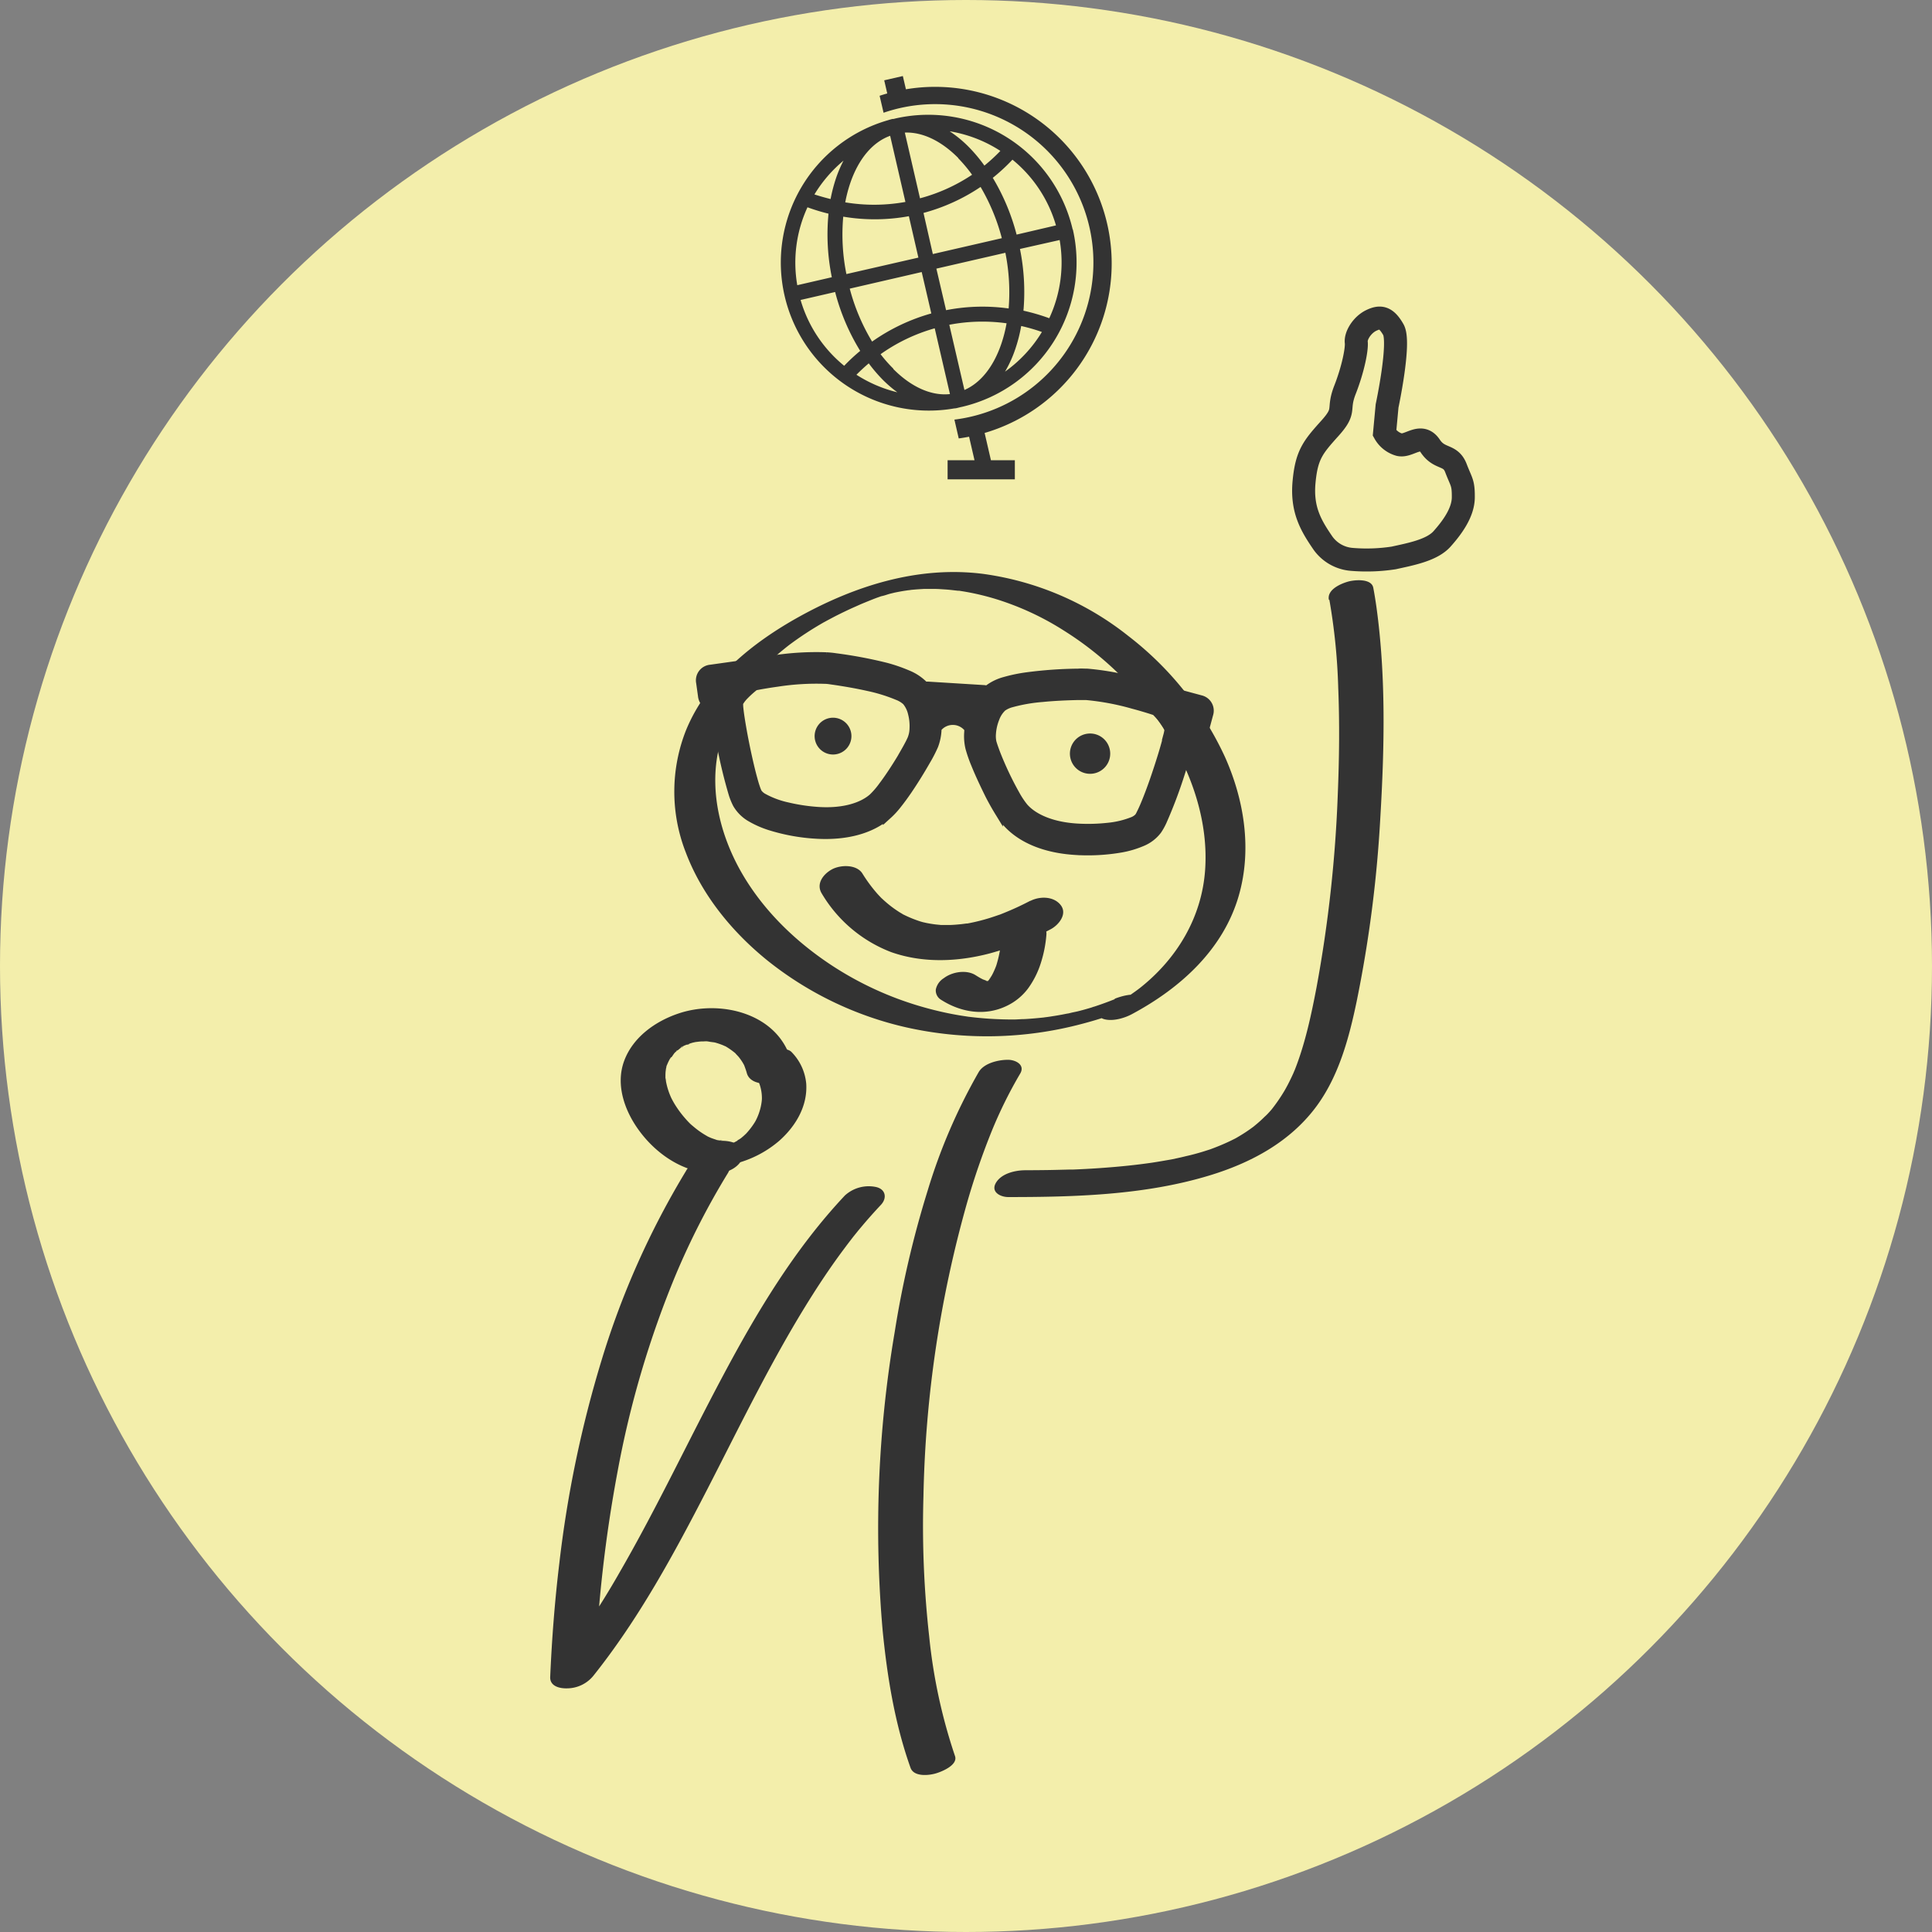
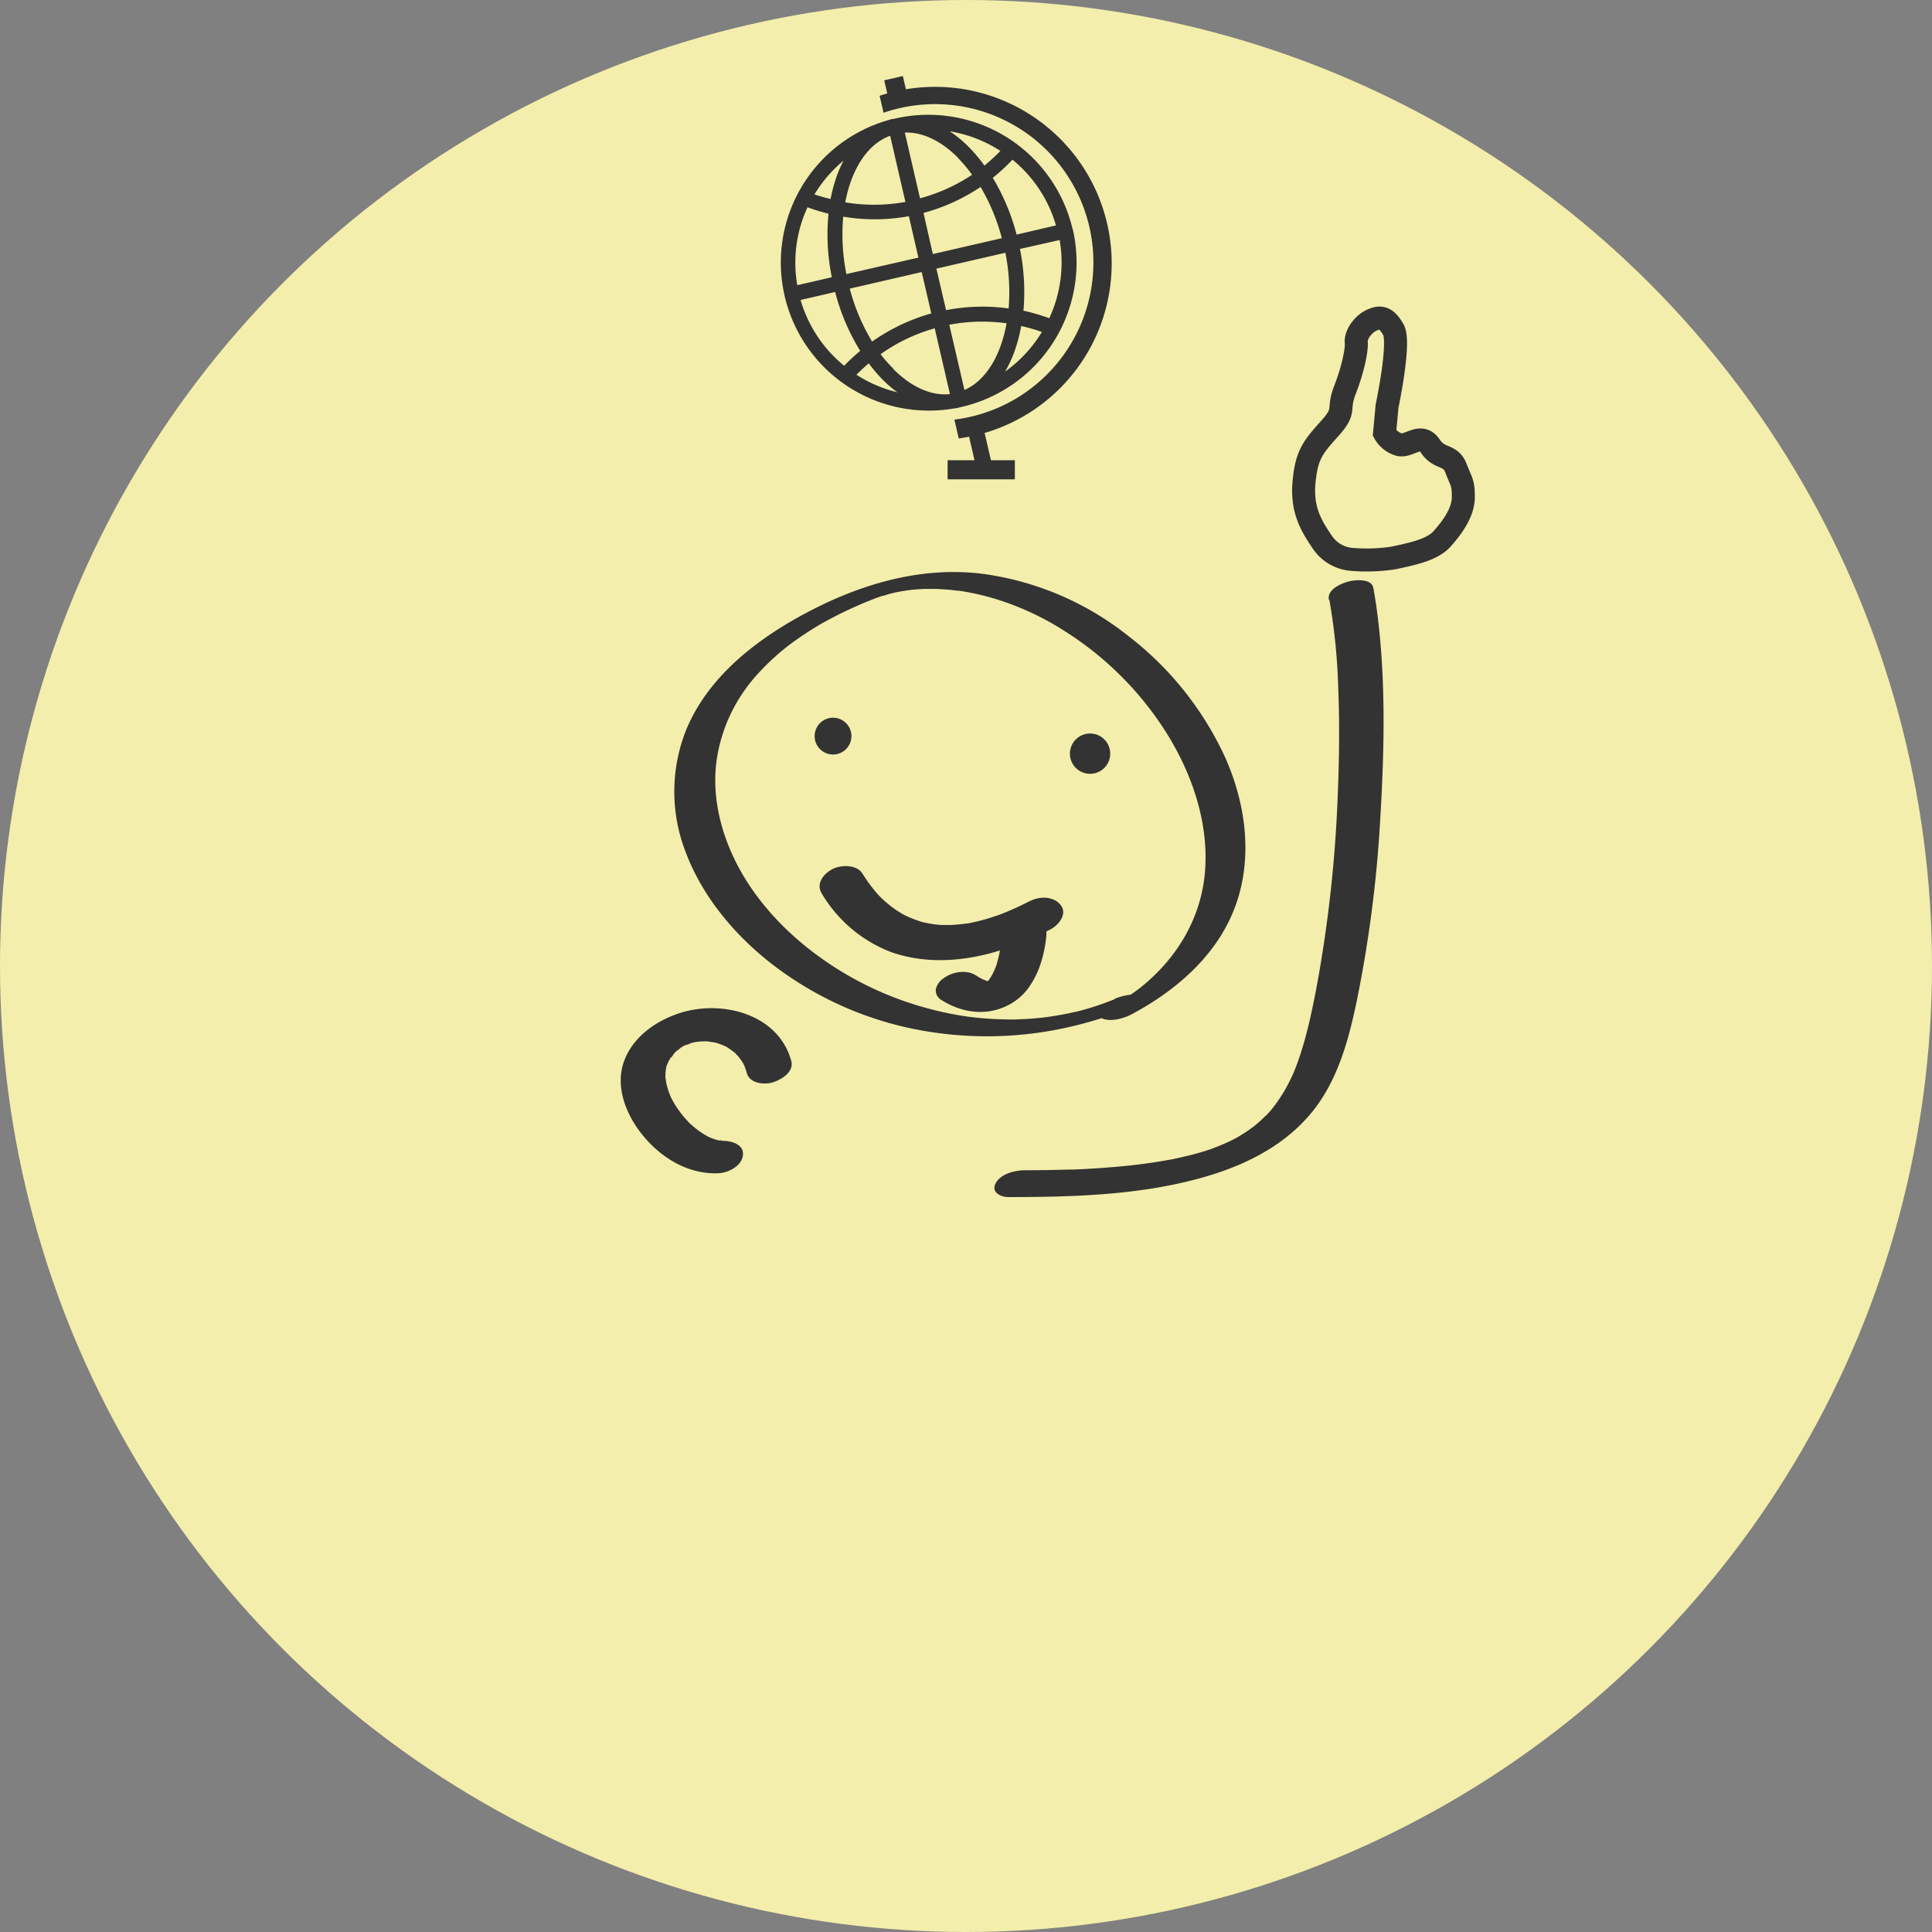
<svg xmlns="http://www.w3.org/2000/svg" viewBox="0 0 420 420">
  <rect x="0" y="0" width="420" height="420" fill="#808080" stroke="none" />
  <defs>
    <style>.cls-1{fill:#f3eeab;}.cls-2,.cls-3{fill:#333;}.cls-3,.cls-4{stroke:#333;}.cls-3{stroke-width:2px;}.cls-4{fill:none;stroke-width:5px;}</style>
  </defs>
  <g id="_420_x_420_kreis_olive_EU-Pr." data-name="420 x 420 kreis olive EU-Pr.">
    <circle class="cls-1" cx="210" cy="210" r="210" />
  </g>
  <g id="olive_europa" data-name="olive europa">
    <g id="figur">
      <path class="cls-2" d="M242.44,217.17q-2.24.9-4.52,1.65a2.92,2.92,0,0,0-.57.19s.92-.28.44-.14l-1.13.34c-.75.22-1.51.43-2.27.62s-1.44.27-2.11.51c1.24-.44.1,0-.25,0l-1.12.22c-.75.14-1.5.27-2.26.38-.32.06-.65.1-1,.15l-.56.07c-.52.08.87-.09.1,0-1.49.16-3,.3-4.47.38-.65,0-1.29.06-1.94.08h-.56c.81,0,.29,0,.12,0h-1.24a76.42,76.42,0,0,1-8.55-.59c-.1,0-.56-.08,0,0l-.4-.06-1.06-.16c-.71-.11-1.41-.24-2.11-.37-1.35-.26-2.69-.56-4-.89a74.07,74.07,0,0,1-8-2.49,72.06,72.06,0,0,1-13.87-7c-8.16-5.31-15.41-12.32-20.18-20.85-4.23-7.59-6.52-16.59-4.93-25.23A35,35,0,0,1,161,151.35a36.72,36.72,0,0,1,4.45-5.62c.95-1,1.95-2,3-2.92.5-.46,1-.9,1.54-1.34l.86-.7.33-.26.29-.23a72.59,72.59,0,0,1,7.86-5.13c-.65.37.47-.25.6-.32l1.17-.62c.8-.42,1.61-.82,2.42-1.21s1.58-.75,2.38-1.1l1.14-.51.66-.28c-.77.33,0,0,.18-.07.83-.34,1.66-.68,2.5-1,.34-.13.68-.24,1-.36l.51-.17c.6-.2-.21.09-.37.12.69-.12,1.38-.41,2.06-.58l.9-.22c1-.24-.93.19.25-.05.65-.13,1.29-.25,1.94-.35l1-.15c.45-.07-.45.05-.43.05a5.18,5.18,0,0,0,.78-.09c.6-.06,1.21-.11,1.81-.15l1-.06h.52c.11,0,.86,0,.3,0s.43,0,.57,0h1c.69,0,1.38.06,2.06.1s1.38.11,2.06.19l.9.1.26,0,.38.06a54.62,54.62,0,0,1,7.81,1.81,61,61,0,0,1,14.63,6.82,70.8,70.8,0,0,1,22.83,23.14c5.17,8.59,8.52,18.64,7.84,28.76-.7,10.43-6.15,19.42-14.17,25.76-.26.21,0,0,0,0l-.46.35c-.31.23-.62.46-.94.68-.6.43-1.21.85-1.83,1.25s-1.29.82-1.94,1.21l-1.08.62c.63-.36-.4.22-.57.31-.76.41-2.93,1.81-1,2.36s4.51-.24,6.08-1.09c10.51-5.63,19.89-14.05,23.25-25.86,2.85-10,1.15-20.7-3.05-30.08a70.45,70.45,0,0,0-21-26.27,64.74,64.74,0,0,0-31.61-13.5c-14-1.76-27.66,2.54-39.83,9.26-10.25,5.67-20.08,13.55-24.67,24.65a36.24,36.24,0,0,0-.07,26.69c3.53,9.33,10.17,17.38,17.89,23.58a74.8,74.8,0,0,0,29.89,14.38,80.29,80.29,0,0,0,38.48-.77,82.51,82.51,0,0,0,9.9-3.27c.64-.26,3.75-1.45,2.57-2.56s-4.51,0-5.61.45Z" />
      <path class="cls-2" d="M224,195.81c-1.63.85-3.28,1.64-5,2.35q-.66.28-1.32.54c-.18.07-.37.17-.55.22,0,0,.87-.32.32-.13-.86.29-1.7.59-2.56.85a42.81,42.81,0,0,1-4.63,1.13c-1.28.24.68-.08-.23,0l-1,.13c-.78.08-1.56.15-2.34.18l-1,0c-.19,0-1.44,0-.68,0s-.3,0-.49,0l-1.1-.11c-.68-.08-1.34-.19-2-.32l-.9-.2c-.6-.11.81.26.23.07-.19-.07-.39-.12-.59-.18a25.83,25.83,0,0,1-3.67-1.48c-.14-.06-.27-.14-.41-.21.85.43.33.19.15.07s-.53-.31-.79-.48c-.61-.39-1.21-.81-1.78-1.25s-1.23-1-1.82-1.55l-.36-.34c.27.24.3.32,0,0s-.53-.56-.79-.85a32.8,32.8,0,0,1-3.22-4.37c-1.28-2-4.75-1.9-6.61-.89s-3.54,3.13-2.2,5.28A30,30,0,0,0,193.78,207c6.9,2.41,14.39,2.1,21.39.26a63.91,63.91,0,0,0,13.2-5.23c1.75-.9,3.75-3.32,2.21-5.28s-4.57-1.94-6.61-.89Z" />
-       <path class="cls-3" d="M261,152.14l-6.31-1.7a3.08,3.08,0,0,0-.84-.11l-.57-.18s-2.41-.84-5.69-1.72a60.76,60.76,0,0,0-11.2-2.07c-.67,0-1.34-.06-2,0a90.75,90.75,0,0,0-11,.77,33.64,33.64,0,0,0-4.89,1,10.38,10.38,0,0,0-3.87,1.94.12.12,0,0,1-.05,0,2.93,2.93,0,0,0-.68-.14l-12.12-.75a2.5,2.5,0,0,0-.78.07c0-.06-.09-.12-.14-.17a10.4,10.4,0,0,0-3.61-2.41,34.08,34.08,0,0,0-4.71-1.62A96.13,96.13,0,0,0,181.62,143c-.64-.1-1.3-.16-2-.2a60.88,60.88,0,0,0-11.37.66c-3.36.47-5.83,1-5.86,1l-.58.13a2.69,2.69,0,0,0-.85,0l-6.48.91a2.41,2.41,0,0,0-2.15,2.87l.4,2.86a2.76,2.76,0,0,0,2.89,2.49c0,.18,0,.38,0,.6.06.62.14,1.32.26,2.1.23,1.56.55,3.45.93,5.42a105.84,105.84,0,0,0,2.63,10.89,14.48,14.48,0,0,0,.83,2,8.08,8.08,0,0,0,3.07,3,20.55,20.55,0,0,0,4.2,1.82,41.4,41.4,0,0,0,9.86,1.78c6.58.4,12-1.1,15.54-4.23a17.56,17.56,0,0,0,2.14-2.33c.72-.9,1.46-1.92,2.2-3,1.46-2.14,2.89-4.48,4-6.43A28.86,28.86,0,0,0,203,162a11,11,0,0,0,.68-3.32c0-.16,0-.33,0-.49h.09a4.33,4.33,0,0,1,6.91.25,6.71,6.71,0,0,0-.07.76,10.83,10.83,0,0,0,.26,3.38,29.6,29.6,0,0,0,1.21,3.48c.83,2.06,2,4.56,3.15,6.87.6,1.15,1.21,2.25,1.81,3.23a18.45,18.45,0,0,0,1.83,2.58c3.16,3.56,8.33,5.71,14.9,6.12a42.29,42.29,0,0,0,10-.54,20.63,20.63,0,0,0,4.39-1.3,8,8,0,0,0,3.42-2.59,13.55,13.55,0,0,0,1.07-1.92,101,101,0,0,0,3.95-10.47c.62-1.9,1.19-3.74,1.6-5.26.21-.76.38-1.45.52-2.05,0-.22.08-.41.12-.6A2.75,2.75,0,0,0,262,158l.75-2.78A2.42,2.42,0,0,0,261,152.14Zm-62.56,8.11a18.46,18.46,0,0,1-.88,1.84c-.43.82-1,1.78-1.57,2.79-1.21,2-2.67,4.25-4,6a18.62,18.62,0,0,1-2.18,2.54c-2.24,2-6.32,3.38-12,3a40.35,40.35,0,0,1-6.63-1,19.48,19.48,0,0,1-5.22-1.93,3.66,3.66,0,0,1-1.28-1.1,7.74,7.74,0,0,1-.41-1c-.18-.52-.39-1.18-.59-1.94-.42-1.49-.86-3.35-1.28-5.26-.84-3.83-1.57-8-1.79-10.13a8.84,8.84,0,0,1-.06-1.1,1.45,1.45,0,0,1,.26-.62,7.57,7.57,0,0,1,1-1.23,22.17,22.17,0,0,1,2.24-2H164l.21-.05h.06l.67-.13c1-.18,2.38-.42,4-.64a55.62,55.62,0,0,1,10.36-.63h0c.56,0,1.1.09,1.58.16,2.53.36,5.29.83,7.83,1.4a36.15,36.15,0,0,1,6.46,2,5.9,5.9,0,0,1,1.93,1.19,6.45,6.45,0,0,1,1.28,2.63,11.18,11.18,0,0,1,.34,3.42A6.27,6.27,0,0,1,198.41,160.25Zm55.48-.34c-.48,2.11-1.72,6.14-3,9.83-.65,1.86-1.32,3.64-1.92,5.07-.3.73-.59,1.36-.83,1.85a7.44,7.44,0,0,1-.54,1,3.62,3.62,0,0,1-1.41.94,19.69,19.69,0,0,1-5.4,1.27,39.67,39.67,0,0,1-6.71.16c-5.7-.35-9.58-2.23-11.55-4.48a18.49,18.49,0,0,1-1.86-2.79,71.53,71.53,0,0,1-3.2-6.44c-.47-1.08-.89-2.1-1.22-3s-.55-1.56-.65-1.93a6.5,6.5,0,0,1-.12-1.88,10.9,10.9,0,0,1,.76-3.35,6.32,6.32,0,0,1,1.6-2.46,6,6,0,0,1,2.05-.94,35.78,35.78,0,0,1,6.66-1.15c2.59-.26,5.38-.38,7.94-.43.49,0,1,0,1.59,0h0a55.77,55.77,0,0,1,10.21,1.91c1.55.41,2.9.82,3.86,1.12l.65.21h0l.06,0,.2.06.06,0a20.7,20.7,0,0,1,2,2.26,8.53,8.53,0,0,1,.8,1.34,2.14,2.14,0,0,1,.19.64A10.59,10.59,0,0,1,253.89,159.91Z" />
      <path class="cls-2" d="M185.07,159.6a4,4,0,1,1-4.33-3.56A4,4,0,0,1,185.07,159.6Z" />
      <path class="cls-2" d="M241.33,163.42a4.38,4.38,0,1,1-4.78-3.94A4.37,4.37,0,0,1,241.33,163.42Z" />
      <path class="cls-2" d="M217.7,204a26.44,26.44,0,0,1-1.18,6.1l.29-.86a17.44,17.44,0,0,1-.79,2c-.14.31-.29.6-.46.9s-.49.6-.51.82c0-.16.67-.9.22-.32L215,213c-.18.2-.37.4-.56.59-.55.55.79-.63.41-.35-.11.08-.22.18-.34.26l-.35.24c-.41.29,1.31-.68.58-.34l-.31.15c-.74.36.63-.24.73-.25-.14,0-.28.09-.41.12-.81.2.66-.12.75-.12-.3,0-.6.06-.89.07,1.78-.1.66,0,.13-.07s-.78-.29.45.09l-.51-.13c-.36-.11-.71-.24-1.06-.37-.64-.24.86.43.19.09l-.47-.24c-.44-.23-.85-.49-1.27-.75-2-1.26-5.13-.71-6.9.66a3.83,3.83,0,0,0-1.73,2.44,2.35,2.35,0,0,0,1.12,2.24c4.26,2.73,9.45,3.62,14.15,1.41a12.52,12.52,0,0,0,4.76-3.83,19.2,19.2,0,0,0,2.82-5.63,27,27,0,0,0,1.19-6.1c.2-2.3-2.54-3.09-4.39-2.88a7.24,7.24,0,0,0-3.64,1.31A3.85,3.85,0,0,0,217.7,204Z" />
-       <path class="cls-2" d="M212.76,233.06a123.57,123.57,0,0,0-11.09,25.75,217.87,217.87,0,0,0-7.17,30.76,254.51,254.51,0,0,0-2.61,65c1,10.06,2.65,20.19,6.05,29.73.71,2,3.93,1.69,5.51,1.22,1.27-.37,4.87-1.81,4.15-3.8A117.94,117.94,0,0,1,202,355.78a216.37,216.37,0,0,1-1.25-30.52,251.53,251.53,0,0,1,9.51-63.89A158.14,158.14,0,0,1,215.55,246a96.09,96.09,0,0,1,6.23-12.61c1.13-1.91-1-3-2.66-3-2.07,0-5.2.71-6.36,2.67Z" />
      <path class="cls-4" d="M293.83,121.6a8.5,8.5,0,0,1-6.39-3.77c-2.53-3.71-4.5-7.16-3.95-13.06s1.93-7.56,5.61-11.65,1.52-3.86,3.29-8.38,2.62-8.89,2.45-10.33,1.26-3.78,3.24-4.74,3.25-.76,4.83,2-1.37,16.57-1.37,16.57l-.55,5.9a5.33,5.33,0,0,0,3.22,2.53c2.15.48,4.69-2.74,6.72.3s4.38,1.66,5.58,4.8,1.63,3.1,1.6,6.38-2.41,6.52-4.62,9-6.85,3.33-10.52,4.14A38.81,38.81,0,0,1,293.83,121.6Z" />
-       <path class="cls-2" d="M149.17,254.49a180.31,180.31,0,0,0-18.42,41.3,249.16,249.16,0,0,0-9.14,43.91c-1,8.25-1.64,16.55-2,24.85-.09,2,2,2.53,3.66,2.48a7.4,7.4,0,0,0,5.73-2.74c9.87-12.37,17.46-26.37,24.69-40.4s14.22-28.61,22.76-42.11c2.27-3.59,4.65-7.11,7.2-10.5.63-.85,1.28-1.69,1.93-2.53l.47-.58.21-.26c.31-.39.63-.77.95-1.15q2.07-2.47,4.29-4.83c1.38-1.47,1.05-3.38-1-3.87a7.68,7.68,0,0,0-6.83,1.83c-10.81,11.49-19,25.11-26.4,39-7.61,14.25-14.46,28.9-22.55,42.89a178.8,178.8,0,0,1-14.76,22l9.39-.25a298.53,298.53,0,0,1,4.94-43.81,211.14,211.14,0,0,1,12.54-42.42A164.68,164.68,0,0,1,158.25,255c1.2-1.94-1-3.22-2.73-3.29-2.23-.08-5.1.73-6.35,2.76Z" />
      <path class="cls-2" d="M289,130.43a131.91,131.91,0,0,1,1.92,19.12c.31,7.62.22,15.28-.09,22.91a289.37,289.37,0,0,1-4.62,42.15c-.81,4.23-1.68,8.46-2.9,12.59-.54,1.84-1.15,3.66-1.86,5.44-.05.1-.39.91-.16.38s-.07.15-.12.28c-.2.44-.4.87-.61,1.3-.39.82-.82,1.63-1.27,2.42a36.85,36.85,0,0,1-3,4.35c-.38.48.61-.69.11-.14l-.47.53c-.31.34-.63.68-1,1-.63.63-1.29,1.23-2,1.81l-.56.46c-.63.53.77-.57.22-.17-.4.29-.8.59-1.21.87-.82.57-1.67,1.09-2.53,1.59l-.61.34c-.64.36,1.17-.6.19-.11-.5.25-1,.5-1.5.73-1,.46-2,.88-3,1.26l-.85.32c-1,.37.56-.18.28-.09l-1.82.58c-1.24.38-2.5.72-3.77,1-.6.15-1.2.29-1.81.42l-1.07.23-.41.08c-.81.17,0,0,.35-.06-1.5.25-3,.53-4.5.75-3.31.48-6.65.82-10,1.07-1.89.15-3.79.26-5.69.35l-1.35.06-.78,0c.18,0,.94,0,0,0l-3.23.08c-2.14.05-4.27.06-6.41.07s-5.13.67-6.35,2.71,1,3.13,2.69,3.12c14.49,0,29.6-.43,43.57-4.65,9.16-2.76,17.77-7.36,23.51-15.22,4.81-6.6,7-14.81,8.64-22.68a273.63,273.63,0,0,0,5.14-39.93c.9-15.15,1.24-30.68-.84-45.75-.2-1.41-.42-2.82-.69-4.22-.39-2.09-4.13-1.74-5.53-1.33-1.62.47-4.54,1.75-4.13,3.92Z" />
      <path class="cls-2" d="M157,248c-.65,0-.68-.27.19,0a2.93,2.93,0,0,0-.67-.06l-.67-.11c-.95-.15,1,.33,0,0-.45-.17-.91-.3-1.35-.48l-.54-.24c-.4-.19-.36-.17.14.08-.18-.1-.36-.19-.53-.3a18,18,0,0,1-2.56-1.77l-.61-.51c-.15-.12-.68-.62-.13-.1-.47-.44-.91-.92-1.34-1.41a22.37,22.37,0,0,1-1.95-2.58c-.29-.44-.56-.9-.81-1.37-.06-.09-.5-1-.16-.28-.13-.28-.25-.56-.37-.85a15,15,0,0,1-.87-3c0-.24-.07-.48-.11-.71-.14-.92,0,.71,0-.2,0-.51,0-1,.09-1.52,0-.23.09-.45.12-.68.11-.87-.33.66,0-.11.18-.4.34-.81.54-1.19.08-.16.16-.31.25-.46.4-.7.3-.07,0,0,.21-.06.77-1,.93-1.18l.42-.46c.56-.6,0,.25-.2.19a9.8,9.8,0,0,0,1-.77c.2-.15.41-.27.61-.42.55-.41-.32.41-.43.26s1.16-.61,1.32-.68.59-.17.69-.29c-.37.45-1.13.37-.55.21.4-.11.79-.25,1.2-.36l.73-.16c.92-.22-1.1.13-.45.07.5-.05,1-.13,1.5-.16s2,.13.39-.05c.41,0,.83,0,1.24.08s.83.12,1.24.18a2.29,2.29,0,0,1,.48.1c-.71-.17-.84-.2-.39-.08l.47.13a14.43,14.43,0,0,1,1.39.5c.14.06.29.14.44.19.65.23-.8-.5.15.08a16.15,16.15,0,0,1,2.33,1.7c-.78-.69.22.29.45.58a12.14,12.14,0,0,1,.78,1.1c.11.18.21.37.31.54.37.61-.23-.68.09.19.2.54.4,1.07.55,1.63.62,2.28,3.82,2.62,5.72,2s4.58-2.27,3.94-4.64c-2.82-10.35-15.4-13.43-24.59-10.28-5,1.7-9.8,5.12-11.71,10.22-2,5.32.16,11.15,3.43,15.48,4,5.31,10.21,9.31,17.05,9,2.13-.1,5.07-1.56,5.32-3.93S159,248,157,248Z" />
-       <path class="cls-2" d="M163.11,232.38a9.26,9.26,0,0,1,2.52,6.18c0,.08,0,.73,0,.33a7.34,7.34,0,0,1-.1.93,10.89,10.89,0,0,1-.36,1.6,12.29,12.29,0,0,1-.58,1.57c-.1.22-.21.44-.32.66h0c-.08.14-.16.28-.25.42a16.14,16.14,0,0,1-2.16,2.72c.68-.7-.13.1-.28.22s-.38.33-.58.48a5.58,5.58,0,0,0-.82.6c.46-.57.51-.33,0-.05l-.88.49c-.82.44,1-.43.18-.1-.31.12-.63.23-.94.36,1.44-.61.71-.23.31-.12-1.29.34.94-.12.07,0a4.82,4.82,0,0,0-.75.1c.79-.05.95-.07.46,0l-.51,0h-.51c.64,0,.74.06.3,0a9.47,9.47,0,0,0-6.83,1.83c-.51.45-1.22,1.1-1,1.87s1.18,1.07,1.81,1.12A23.61,23.61,0,0,0,169.4,248c3.55-3.15,6.17-7.5,5.87-12.39a11.26,11.26,0,0,0-3.15-6.86c-2-2.24-11.22,1.21-9,3.62Z" />
    </g>
    <path class="cls-2" d="M233.19,49.89a32.22,32.22,0,0,0-38.6-24.12l-.34.09-.23,0c-.35.08-.69.18-1,.28a32.19,32.19,0,0,0,14.46,62.64c.35,0,.7-.12,1.05-.2a2,2,0,0,0,.23-.06l.34-.07a32.22,32.22,0,0,0,24.12-38.6M187,76.28a39.38,39.38,0,0,0-3.48,3.24,28.81,28.81,0,0,1-9.48-14.31l7.51-1.73A46.66,46.66,0,0,0,187,76.28m-2.28-13.53,15.65-3.61,2.09,9a41.78,41.78,0,0,0-12.87,6.12,43.71,43.71,0,0,1-4.87-11.54M173.32,62a28.73,28.73,0,0,1,2.22-16.94,42.07,42.07,0,0,0,4.57,1.39,46.51,46.51,0,0,0,.72,13.82Zm10-14.9A41.2,41.2,0,0,0,197.58,47l2.07,9L184,59.58a43.34,43.34,0,0,1-.69-12.44M203.56,58.4l15-3.45a43.62,43.62,0,0,1,.71,12.11,41.14,41.14,0,0,0-13.6.37Zm-2.8-12.11a41.52,41.52,0,0,0,12.41-5.65,43.8,43.8,0,0,1,4.62,11.14l-15,3.45Zm15-7.58a41.47,41.47,0,0,0,4.34-4,28.76,28.76,0,0,1,9.46,14.29L221,51a46.82,46.82,0,0,0-5.17-12.33m14.53,13.51a28.7,28.7,0,0,1-2.26,17,43.71,43.71,0,0,0-5.61-1.64,47,47,0,0,0-.76-13.42ZM218.49,80.78a26,26,0,0,0,2.26-5A33.52,33.52,0,0,0,222,70.87a38.92,38.92,0,0,1,4.5,1.3,29.16,29.16,0,0,1-8,8.61m-8.84,4L206.37,70.6a38.27,38.27,0,0,1,12.45-.32,30.11,30.11,0,0,1-1.15,4.49c-1.71,5-4.52,8.49-8,10m-15.46-4.62A30,30,0,0,1,191.43,77a38.26,38.26,0,0,1,11.77-5.63l3.31,14.3c-4,.43-8.36-1.48-12.32-5.46m-8,1.25c.85-.86,1.75-1.69,2.67-2.47a33.59,33.59,0,0,0,3,3.52,27.84,27.84,0,0,0,3.21,2.77,29.21,29.21,0,0,1-8.9-3.82m-2.75-46.63a27.1,27.1,0,0,0-1.67,3.89,34.46,34.46,0,0,0-1.19,4.55q-1.77-.44-3.51-1a29.23,29.23,0,0,1,6.37-7.39m10.09-5.36,3.32,14.38a38.3,38.3,0,0,1-13.08.09,30.16,30.16,0,0,1,1.08-4.16c1.82-5.32,4.87-8.93,8.68-10.31m14.81,4.89a31.48,31.48,0,0,1,3,3.58A38,38,0,0,1,200,43.11l-3.3-14.29c3.82-.14,7.87,1.76,11.61,5.52m9.14-1.51A38.57,38.57,0,0,1,214,36a33.21,33.21,0,0,0-3.35-4,25.84,25.84,0,0,0-4.2-3.46,28.93,28.93,0,0,1,11,4.25" />
    <path class="cls-2" d="M241.67,57.27a38.39,38.39,0,0,0-38.39-38.39,37.76,37.76,0,0,0-6.34.53l-.67-2.88-4.05.93.66,2.86c-.56.15-1.11.32-1.66.5l.86,3.69a34.42,34.42,0,1,1,15.4,66.71l.94,4.09c.76-.1,1.51-.23,2.25-.37l1.18,5.11H206v4.16h14.62v-4.16h-5.2l-1.37-5.93a38.39,38.39,0,0,0,27.62-36.85" />
  </g>
</svg>